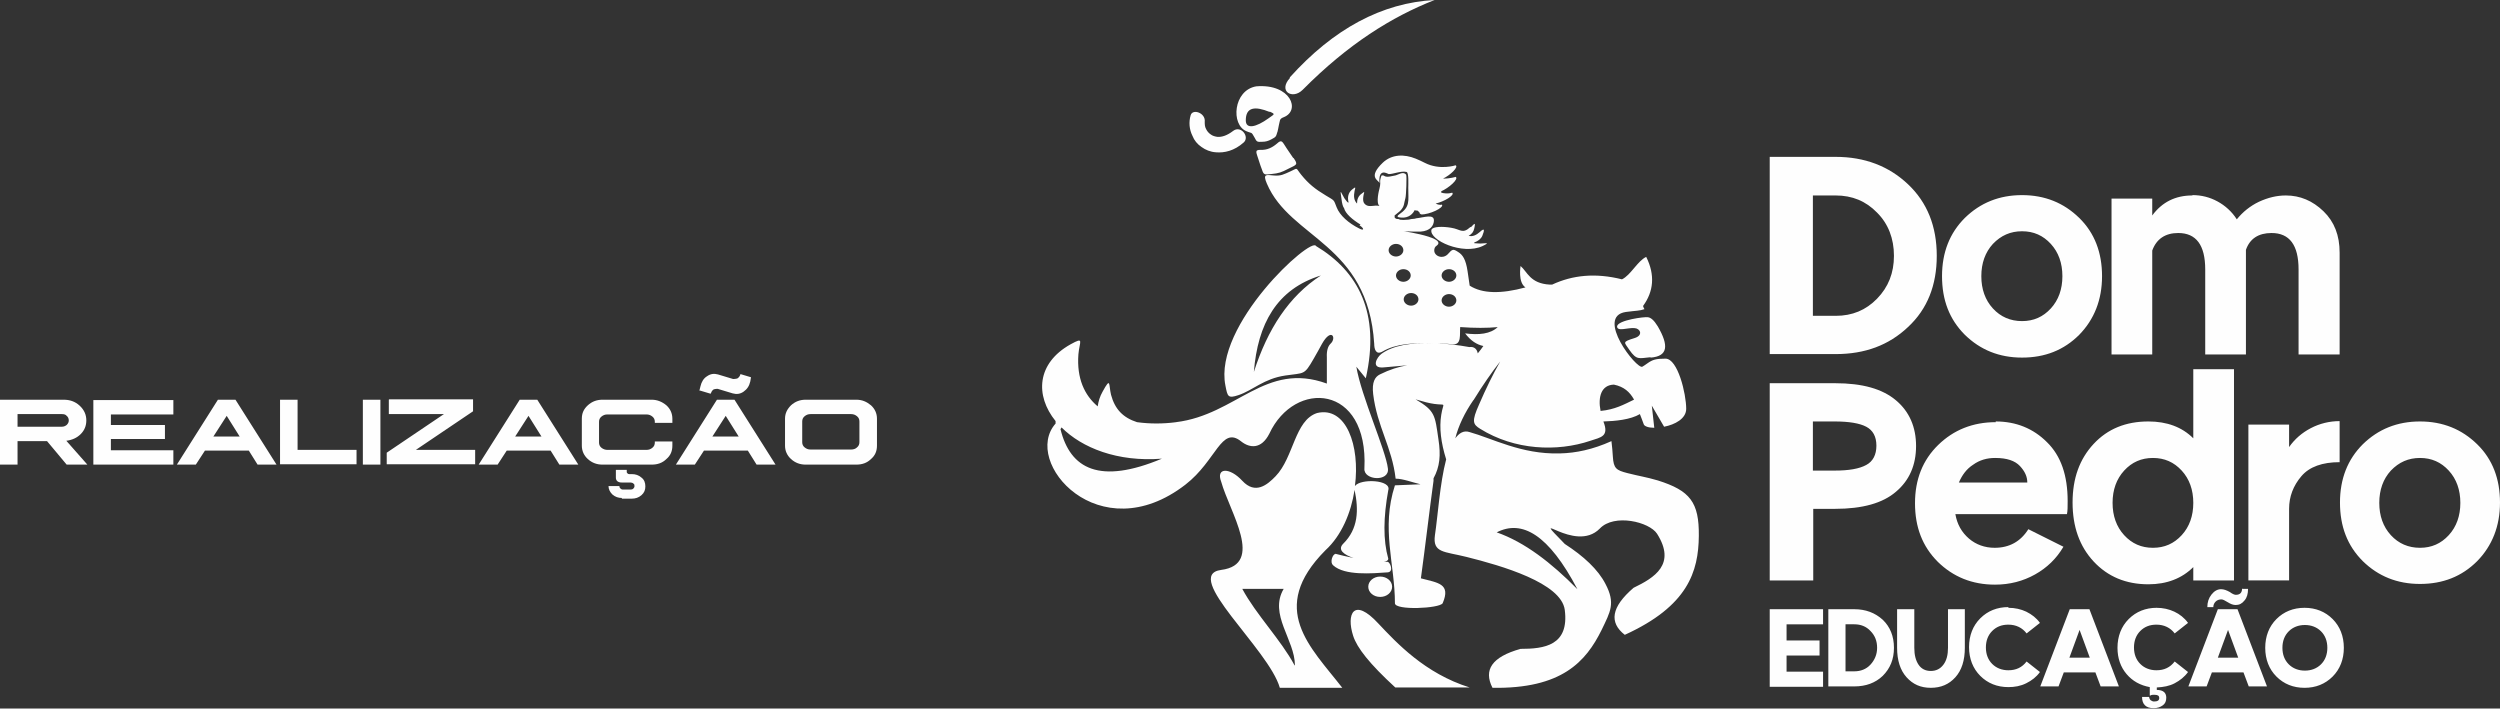
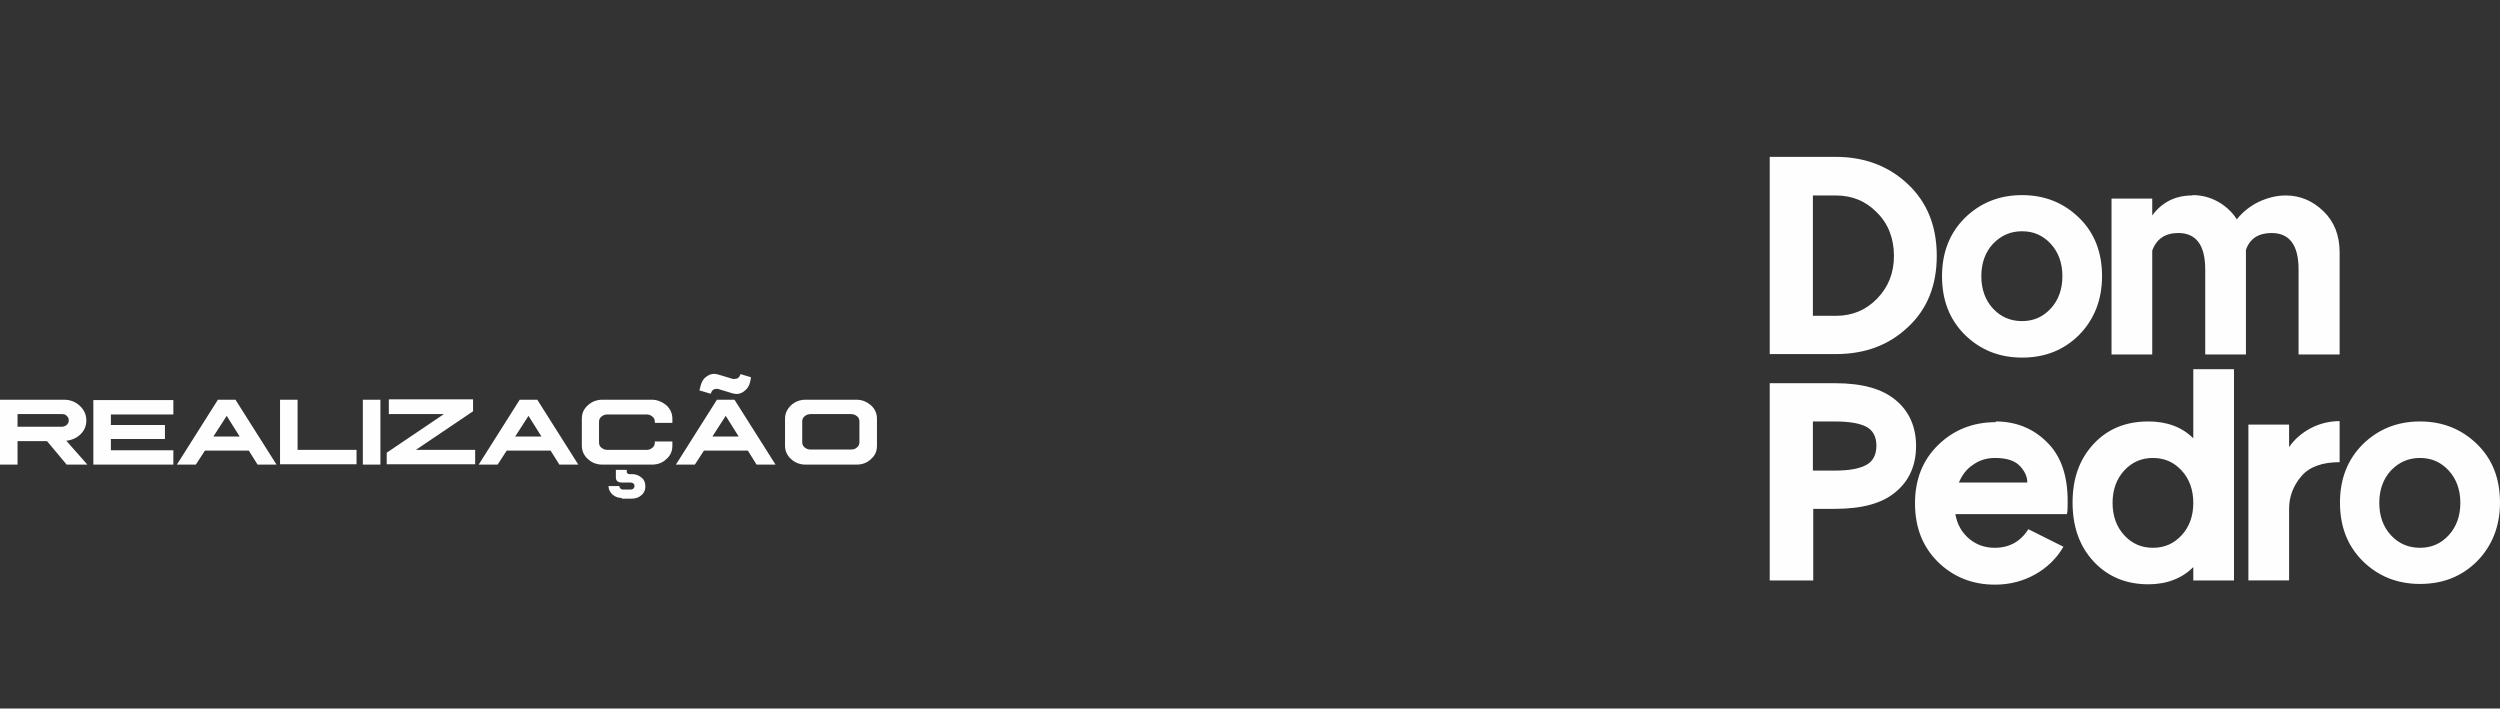
<svg xmlns="http://www.w3.org/2000/svg" id="Camada_2" data-name="Camada 2" viewBox="0 0 71.24 20.19">
  <rect x="0" y="0" width="71.24" height="20.19" fill="#333333" stroke="none" />
  <defs>
    <style> .cls-1 { fill-rule: evenodd; } .cls-1, .cls-2 { fill: #fefefe; } </style>
  </defs>
  <g id="Camada_1-2" data-name="Camada 1">
    <path class="cls-2" d="M23.1,11.8h1.15c.07,0,.12.02.17.06.05.04.07.09.07.15v.59c0,.06-.02.11-.07.15-.04.04-.1.06-.17.06h-1.15c-.07,0-.12-.02-.17-.06-.05-.04-.07-.09-.07-.15v-.59c0-.06.02-.11.07-.15.05-.04.1-.06.17-.06M22.96,11.39c-.16,0-.3.05-.42.16-.11.11-.17.23-.17.38v.77c0,.15.06.28.17.38.12.11.26.16.42.16h1.44c.17,0,.31-.05.42-.16.12-.1.17-.23.17-.38v-.77c0-.15-.06-.28-.17-.38-.12-.1-.25-.16-.42-.16h-1.44ZM19.93,11.13l.03-.12c.03-.13.09-.23.19-.29.1-.07.2-.08.31-.05l.43.13s.09,0,.13-.02c.04-.03.07-.07.08-.12l.3.09-.02.12c-.03.13-.09.22-.19.29-.1.07-.2.08-.31.05l-.43-.13s-.08,0-.12.02c-.04.03-.06.07-.08.12l-.3-.09ZM20.68,11.85l.37.59h-.75l.38-.59ZM20.43,11.39l-1.17,1.85h.54l.26-.4h1.25l.25.4h.54l-1.17-1.85h-.5ZM17.72,14.19c-.1,0-.19-.03-.27-.1-.07-.07-.11-.15-.11-.24h0s.31,0,.31,0h0s0,.05.03.07c.02.02.04.03.07.03h.22s.06,0,.08-.03c.02-.02.03-.04.03-.07,0-.03,0-.05-.03-.07-.02-.02-.05-.03-.08-.03h-.25c-.11,0-.17-.05-.17-.14v-.22h.31v.07s.02.05.07.05h.07c.11,0,.2.03.28.1.08.06.11.15.11.25,0,.1-.03.18-.11.25-.08.07-.17.1-.28.1h-.28ZM17.17,11.39c-.16,0-.3.05-.42.16-.12.11-.17.23-.17.38v.77c0,.15.06.28.17.38.12.11.26.16.42.16h1.4c.17,0,.31-.05.42-.16.12-.1.17-.23.17-.38v-.12h-.5v.03c0,.06-.02.11-.07.15-.05.04-.1.06-.17.06h-1.11c-.06,0-.12-.02-.17-.06-.05-.04-.07-.09-.07-.15v-.59c0-.06.02-.11.07-.15.05-.04.1-.06.17-.06h1.11c.07,0,.12.02.17.06.05.04.07.09.07.15v.03h.5v-.12c0-.15-.06-.28-.17-.38-.12-.1-.26-.16-.42-.16h-1.4ZM15.06,11.85l.37.59h-.75l.38-.59ZM14.81,11.39l-1.17,1.85h.54l.26-.4h1.25l.25.4h.54l-1.17-1.85h-.5ZM11.08,11.39v.41h1.57l-1.63,1.1v.33h2.52v-.41h-1.69l1.63-1.1v-.34h-2.39ZM10.34,11.39v1.85h.5v-1.85h-.5ZM7.98,13.24v-1.85h.5v1.43h1.68v.41h-2.18ZM6.46,11.85l.37.59h-.75l.38-.59ZM6.21,11.39l-1.17,1.85h.54l.26-.4h1.25l.25.4h.54l-1.17-1.85h-.5ZM2.66,11.39v1.85h2.28v-.41h-1.78v-.32h1.54v-.4h-1.54v-.3h1.78v-.41h-2.28ZM.5,11.8h1.26c.06,0,.11.01.14.05.04.03.06.08.06.13,0,.05-.02.09-.06.13-.04.03-.08.05-.14.05H.5v-.36ZM0,11.39v1.85h.5v-.67h.84l.56.67h.59l-.6-.68c.16-.02.3-.08.41-.19.11-.11.16-.24.16-.39,0-.16-.06-.3-.19-.42-.13-.12-.28-.17-.46-.17H0Z" />
-     <path class="cls-1" d="M36.89,18.96c-.39-.73-1.1-1.45-1.49-2.18h1.18c-.43.73.32,1.45.32,2.18M38.56,18.12c.11.34.46.79,1.2,1.47h2.12c-1.28-.4-2.09-1.28-2.6-1.82-.71-.77-.92-.27-.72.35ZM39.78,6.95c.12,0,.21.08.21.18s-.1.18-.21.18-.21-.08-.21-.18.1-.18.21-.18ZM39.99,7.67c.12,0,.21.08.21.18s-.1.18-.21.18-.21-.08-.21-.18.1-.18.21-.18ZM40.21,8.35c.12,0,.21.08.21.18s-.1.18-.21.18-.21-.08-.21-.18.1-.18.21-.18ZM41.29,7.67c.12,0,.21.08.21.18s-.1.18-.21.18-.21-.08-.21-.18.1-.18.21-.18ZM41.29,8.38c.12,0,.21.08.21.18s-.1.18-.21.18-.21-.08-.21-.18.1-.18.21-.18ZM39.33,16.43c.19,0,.34.13.34.29s-.15.29-.34.29-.34-.13-.34-.29.15-.29.34-.29ZM41.92,6.47c.08-.08.14-.17.09.04-.02.1-.07.16-.16.21h0c.11.03.22-.02.32-.11.15-.14.13-.04.07.11-.04.09-.12.15-.23.19,0,0,0,.01,0,.02.04,0,.1.01.17.01.12,0,.32-.05.07.07-.57.27-1.53-.17-1.46-.46.03-.1.33-.1.56-.06.27.04.32.19.55-.02ZM39.4,4.64c.26-.25.62-.25.94-.12.1.04.18.08.26.12h0c.43.22.88.07.88.07.09.05-.15.28-.36.38.21,0,.36-.05.36-.05.1.06-.2.32-.41.41,0,.01,0,.03,0,.04.19.05.31,0,.31,0,.09.07-.24.26-.47.31h0c.12.06.18.03.18.03.07.09-.37.29-.59.28h0s-.06-.02-.05-.06c-.02-.02-.05-.04-.06-.05-.03,0-.05,0-.08-.01-.04.09-.16.23-.38.21,0,0-.19,0-.06-.09.32-.22.26-.37.26-.76,0-.08.02-.44-.05-.45-.15-.04-.4.07-.51.06-.02,0-.3-.2-.26.26-.02-.09-.35-.16.1-.59ZM42.68,9.32c-.21.2-.54.23-.93.18.16.21.33.32.52.36-.05.07-.1.14-.16.21-.02-.12-.1-.2-.24-.18-.33-.06-.62-.09-.89-.11.13,0,.27.02.41.03.27.03.2-.29.22-.49.41.03.77.03,1.08,0ZM42.65,15.17c.72-.37,1.48.06,2.3,1.62-.74-.75-1.5-1.34-2.3-1.62ZM46.56,11.39c-.29.14-.54.28-.95.32-.08-.4.02-.74.38-.75.29.06.45.21.57.42ZM47.03,10.18c-.33.03-.39.09-.6-.21-.14-.22-.23-.22.16-.34.24-.08.15-.27-.01-.28-.19-.02-.5.11-.5-.05.02-.18.8-.28.88-.26.08.01.17.08.28.26.32.55.29.85-.2.89ZM30.25,12.18c.58.58,1.59.99,2.86.89-1.77.74-2.61.3-2.89-.84l.03-.05ZM37.64,7.85c-1.26.39-1.8,1.38-1.91,2.75.39-1.22,1-2.16,1.91-2.75ZM38.05,15.78c.15.04.33.08.52.12-.27-.09-.46-.23-.3-.4.44-.43.45-.97.33-1.54h0c-.1.65-.37,1.3-.83,1.72-1.66,1.67-.42,2.76.48,3.92h-1.78c-.31-1.1-2.81-3.21-1.67-3.36,1.24-.16.24-1.65,0-2.51-.16-.41.24-.42.6-.03.37.4.71.12.95-.13.52-.54.54-1.59,1.18-1.8.83-.2,1.23.93,1.08,2.08.16-.22,1.05-.18.95.12-.14.77-.15,1.42,0,1.95,0,.05-.05.08-.13.09.04,0,.08,0,.11,0,.07,0,.19.29,0,.3-.43.03-1.22.1-1.55-.2-.11-.1,0-.33.06-.32ZM36.85,4.5c-.06-.08-.11-.17-.19-.28-.12-.18-.13-.26-.27-.13-.14.12-.29.19-.47.18-.18,0-.12.07-.05.3.04.13.06.18.09.26.05.16.08.15.26.13.22-.02.3-.05.49-.15.24-.12.29-.11.15-.31ZM36.18,3.19c-.42-.17-.68-.14-.68.24,0,.26.29.2.65-.06.16-.12.21-.11.03-.19ZM36.4,3.77c.01-.06.03-.11.04-.19.04-.15.01-.19.14-.24.49-.19.2-.96-.78-.88-.66.11-.73,1.1-.28,1.28.16.07.13,0,.23.18.06.12.07.13.22.12.09,0,.17-.02.26-.07.13-.07.13-.07.17-.21ZM35.44,4.06c-.27.24-.55.3-.79.28-.16-.01-.3-.07-.41-.15-.12-.08-.21-.19-.26-.32-.09-.18-.11-.39-.05-.59.06-.19.43-.06.4.19,0,.07,0,.14.04.21.03.06.07.11.13.15.05.04.12.06.19.07.13.01.28-.04.45-.17.22-.17.48.17.3.33ZM36.75,2.21c1.25-1.39,2.63-2.13,4.13-2.21-1.22.48-2.46,1.25-3.76,2.56-.29.29-.71.04-.36-.34ZM38.77,6.4c-.23-.14-.43-.31-.47-.47-.03-.03-.06-.14-.07-.24-.06-.38-.01-.18.08-.04.04.05.07.1.1.12,0,0,.01,0,.02,0-.04-.15-.01-.28.1-.37.12-.1.09-.05.07.04-.03.15-.02.27.07.36h0c0-.11.03-.21.13-.28.09-.07.08-.06.06.02-.04.19,0,.25.05.29.11.09.26,0,.4.04-.11-.09-.01-.46,0-.5.03-.11.02-.18.02-.22,0-.04.04-.21.07-.14-.01-.03.04,0,.04,0,.08.06.24,0,.32-.01.09-.02.23-.13.31-.02.02.04,0,.59-.02.66-.05.17-.02.23-.15.37-.01.01-.16.13-.16.13,0,.04,0,.07.02.08.01,0,.02.01.04.02.04,0,.09,0,.08.02.07.01.15.01.24,0,.04,0,.08-.02.12-.02h0c.05,0,.09-.01.12-.02.21-.02.52-.14.5.08-.01.12-.09.28-.38.3-.14,0-.31,0-.47-.01-.37-.05,1.28.15.93.41-.05.03-.07.08-.07.14,0,.1.1.18.21.18.07,0,.13-.03.17-.07.14-.16.16-.16.3-.07.13.08.22.21.27.55l.06.41c.36.23.89.24,1.59.05-.22-.14-.14-.61-.14-.61.19.16.27.5.83.53h.07c.58-.27,1.23-.34,1.99-.15.25-.12.44-.52.69-.64.26.52.21.99-.09,1.4.01.03.02.06.04.09-.14.05-.23.04-.53.08-.88.13.31,1.64.47,1.56.04-.02.09-.06.15-.1.14-.1.24-.13.51-.13.35,0,.59,1,.59,1.43,0,.28-.32.45-.63.51l-.35-.6.07.63c-.16,0-.28-.04-.3-.1-.04-.1-.07-.2-.11-.29-.27.16-.7.2-1.04.21.17.43-.07.45-.37.55-.95.32-2.16.27-3.14-.34-.21-.13-.25-.21-.03-.7.19-.44.39-.85.6-1.22-.25.32-.5.68-.74,1.07-.01.02-.02.03-.03.04-.24.35-.42.72-.51,1.08.11-.15.24-.23.4-.18.65.18,1.49.64,2.56.61h0s.03,0,.03,0c.44-.01.93-.11,1.46-.35.02.15.03.3.04.44.02.34.1.39.41.47.35.09.53.11.87.21.92.29,1.18.62,1.17,1.58-.01,1.02-.31,2-2.11,2.82-.45-.35-.39-.79.25-1.34.6-.29,1.22-.67.67-1.54-.22-.34-1.22-.58-1.63-.15-.72.74-2.08-.67-1,.44.54.35.95.73,1.16,1.14.29.55.14.79-.11,1.31-.45.91-1.14,1.68-3.11,1.65-.26-.51-.02-.88.8-1.11.67,0,1.39-.09,1.26-1.11-.1-.77-1.8-1.26-2.8-1.51-.64-.16-.97-.11-.9-.62.08-.52.14-1.48.32-2.16-.15-.48-.2-.9-.14-1.27.06-.38.16-.26-.2-.31-.14-.02-.3-.06-.53-.13.56.33.55.45.65,1.14.07.45.04.78-.14,1.11,0,.03,0,.05,0,.07h0c-.12.87-.24,1.91-.36,2.78.49.13.86.15.62.71-.09.15-1.36.21-1.36,0,0-1.12-.4-2.13,0-3.36.24-.01.49-.02.73-.03-.22-.05-.5-.16-.71-.16-.1-.89-.53-1.49-.64-2.41-.04-.34.05-.49.19-.56.28-.14.54-.22.78-.26-.21.02-.43.04-.68.06-.36.03-.19-.29-.05-.39.32-.23.82-.33,1.5-.29-.57-.03-1.09,0-1.48.23-.18.1-.23-.07-.23-.22-.18-2.87-2.39-2.99-3.06-4.57-.12-.28-.02-.25.19-.23.21.02.29-.03.49-.12.22-.1.13-.11.3.1.21.26.4.41.7.59.27.16.22.12.31.34.09.23.34.45.64.6.15.08.15,0,.01-.09ZM33.52,12.03c-.38.05-.76.05-1.12,0-.4-.13-.63-.37-.74-.78-.07-.29,0-.53-.24-.09-.08.14-.12.28-.14.42-.38-.32-.6-.8-.55-1.48.03-.37.18-.51-.22-.29-.97.54-1.02,1.46-.43,2.19v.07c-.97,1.09,1.24,3.64,3.7,1.74.89-.69,1.02-1.69,1.59-1.23.24.19.57.23.8-.22.72-1.55,2.83-1.42,2.71.99-.03.34.72.39.67,0-.06-.52-.76-2.06-.9-2.9.09.11.18.22.27.33.42-1.87-.22-3.05-1.42-3.77-.13-.28-2.93,2.25-2.58,3.98.06.31.07.37.37.27.42-.14.72-.47,1.34-.56.54-.08.53,0,.8-.47.08-.14.16-.28.24-.43.27-.48.43-.17.24,0-.07.07-.11.2-.1.38v.75c-1.76-.64-2.57.89-4.3,1.1Z" />
    <path class="cls-2" d="M69.78,13.41c-.22-.24-.49-.36-.82-.36s-.6.12-.83.36c-.22.24-.33.55-.33.92s.11.68.33.92c.22.24.5.36.83.36s.6-.12.82-.36c.22-.24.33-.55.33-.92s-.11-.68-.33-.92M67.33,12.66c.44-.43.98-.65,1.63-.65s1.19.22,1.63.65c.44.43.65.99.65,1.66s-.22,1.23-.65,1.67c-.44.44-.98.65-1.63.65s-1.19-.22-1.63-.65c-.44-.44-.65-.99-.65-1.67s.22-1.23.65-1.66ZM66.67,12.01v1.16c-.49,0-.86.13-1.09.4-.23.27-.35.58-.35.93v2.04h-1.16v-4.44h1.16v.64c.16-.23.37-.41.62-.54.25-.13.53-.2.82-.2ZM62.17,13.41c-.22-.24-.49-.36-.82-.36s-.6.12-.82.36c-.22.24-.33.55-.33.92s.11.68.33.92c.22.24.49.36.82.36s.6-.12.82-.36c.22-.24.33-.55.33-.92s-.11-.68-.33-.92ZM62.5,10.52h1.16v6.02h-1.16v-.38c-.32.32-.75.49-1.28.49-.64,0-1.16-.22-1.56-.65-.4-.43-.6-.99-.6-1.68s.2-1.24.6-1.67c.4-.43.92-.64,1.56-.64.53,0,.96.16,1.28.48v-1.97ZM56.85,13.05c-.23,0-.44.06-.62.19-.19.12-.32.3-.41.51h1.95c0-.17-.07-.32-.21-.47-.14-.15-.37-.23-.7-.23ZM56.87,12.01c.58,0,1.07.2,1.46.59.4.39.59.95.59,1.68,0,.16,0,.28-.02.37h-3.18c.05.29.18.52.39.7.2.17.45.26.73.26.42,0,.74-.18.96-.53l1,.5c-.2.34-.47.6-.81.79-.34.19-.72.29-1.14.29-.65,0-1.19-.22-1.63-.65-.44-.44-.65-.99-.65-1.67s.22-1.23.66-1.66c.44-.43.99-.65,1.64-.65ZM51.66,12.01v1.4h.62c.4,0,.7-.05.9-.16.19-.1.29-.29.29-.55s-.1-.44-.29-.54c-.19-.1-.49-.15-.9-.15h-.62ZM50.43,10.92h1.86c.78,0,1.35.16,1.74.49.38.32.57.76.57,1.3s-.19.98-.57,1.3c-.38.33-.96.49-1.74.49h-.62v2.04h-1.24v-5.62ZM62.48,5.56c.25,0,.49.06.71.18s.41.29.55.51c.17-.21.38-.38.63-.5.26-.12.51-.18.77-.18.4,0,.76.15,1.07.45.31.3.46.69.46,1.18v2.9h-1.17v-2.42c0-.7-.26-1.04-.77-1.04-.37,0-.62.16-.73.48v2.98h-1.16v-2.42c0-.7-.26-1.04-.77-1.04-.37,0-.62.17-.74.5v2.96h-1.16v-4.44h1.16v.48c.28-.38.66-.57,1.14-.57ZM58.44,6.95c-.22-.24-.49-.36-.82-.36s-.6.12-.83.36c-.22.24-.33.55-.33.92s.11.68.33.92c.22.24.5.36.83.36s.6-.12.82-.36c.22-.24.33-.55.33-.92s-.11-.68-.33-.92ZM55.99,6.21c.44-.43.98-.65,1.63-.65s1.19.22,1.63.65c.44.43.65.99.65,1.66s-.22,1.23-.65,1.67c-.44.44-.98.65-1.63.65s-1.19-.22-1.63-.65c-.44-.44-.65-.99-.65-1.67s.22-1.23.65-1.66ZM51.66,5.56v3.44h.65c.47,0,.86-.16,1.18-.49.32-.33.48-.73.48-1.22s-.16-.91-.48-1.23c-.32-.33-.71-.49-1.18-.49h-.65ZM50.43,10.09v-5.62h1.88c.82,0,1.51.26,2.06.78.55.52.82,1.2.82,2.04s-.27,1.52-.82,2.03c-.55.52-1.23.77-2.06.77h-1.88Z" />
-     <path class="cls-2" d="M66.14,17.99c-.12-.12-.28-.18-.46-.18s-.34.06-.46.18c-.12.12-.18.28-.18.47s.06.35.18.47c.12.12.28.18.46.18s.34-.06.46-.18c.12-.12.18-.28.18-.47s-.06-.35-.18-.47M64.87,17.64c.21-.21.48-.32.8-.32s.59.11.8.32c.21.21.32.49.32.82s-.11.61-.32.82c-.21.21-.48.32-.8.32s-.59-.11-.8-.32c-.21-.21-.32-.49-.32-.82s.11-.61.32-.82ZM63.49,17.95l-.29.79h.58l-.29-.79ZM63.2,17.36h.56l.84,2.2h-.52l-.15-.4h-.9l-.15.4h-.52l.84-2.2ZM63.9,16.78h.16c0,.14-.03.25-.1.33-.07.09-.15.13-.25.13-.08,0-.15-.03-.23-.08-.08-.05-.14-.08-.18-.08-.06,0-.12.02-.16.06-.04.04-.07.09-.07.16h-.17c0-.14.04-.26.12-.36.08-.1.17-.15.27-.15.08,0,.16.03.25.08.08.06.14.08.17.08.12,0,.18-.06.18-.18ZM61.45,17.32c.19,0,.36.04.51.11s.29.18.39.32l-.38.3c-.12-.16-.3-.25-.52-.25-.19,0-.34.06-.46.18-.12.12-.18.28-.18.47s.06.35.18.47c.12.12.28.18.46.18.22,0,.39-.08.52-.25l.38.3c-.1.14-.23.24-.38.32-.15.08-.32.11-.51.12v.07c.18,0,.27.08.27.22,0,.1-.03.17-.1.22-.07.05-.15.08-.26.08-.22,0-.33-.11-.33-.32h.2s.01.06.04.09c.03.02.06.04.1.04.1,0,.15-.03.15-.1,0-.06-.04-.09-.12-.09-.02,0-.05,0-.07,0-.03,0-.05.01-.06.02h-.02s0-.1,0-.1v-.14c-.27-.05-.49-.17-.66-.37-.17-.2-.26-.45-.26-.75,0-.33.11-.61.32-.82.21-.21.48-.32.8-.32ZM59.26,17.95l-.29.79h.58l-.29-.79ZM58.98,17.36h.56l.84,2.2h-.52l-.15-.4h-.9l-.15.4h-.52l.84-2.2ZM57.23,17.32c.19,0,.36.04.51.11.16.08.29.18.39.32l-.38.3c-.12-.16-.3-.25-.52-.25-.19,0-.34.06-.46.18-.12.12-.18.28-.18.47s.06.35.18.47c.12.12.28.18.46.18.22,0,.39-.08.52-.25l.38.3c-.1.14-.23.24-.39.32-.16.08-.33.11-.51.11-.32,0-.59-.11-.8-.32s-.32-.49-.32-.82.11-.61.32-.82.48-.32.8-.32ZM54.07,17.36h.48v1.1c0,.2.04.36.12.48.08.12.2.18.35.18s.27-.06.36-.18c.09-.12.13-.28.13-.48v-1.1h.48v1.1c0,.36-.09.64-.27.84-.18.2-.41.3-.7.3s-.51-.1-.69-.3c-.18-.2-.27-.48-.27-.84v-1.1ZM52.59,17.79v1.34h.25c.18,0,.34-.06.46-.19.12-.13.19-.29.19-.48s-.06-.35-.19-.48c-.12-.13-.28-.19-.46-.19h-.25ZM52.1,19.56v-2.2h.74c.32,0,.59.1.81.3.21.2.32.47.32.8s-.11.59-.32.8c-.21.2-.48.3-.81.3h-.74ZM50.43,19.56v-2.2h1.52v.43h-1.04v.46h.94v.43h-.94v.46h1.04v.43h-1.52Z" />
  </g>
</svg>